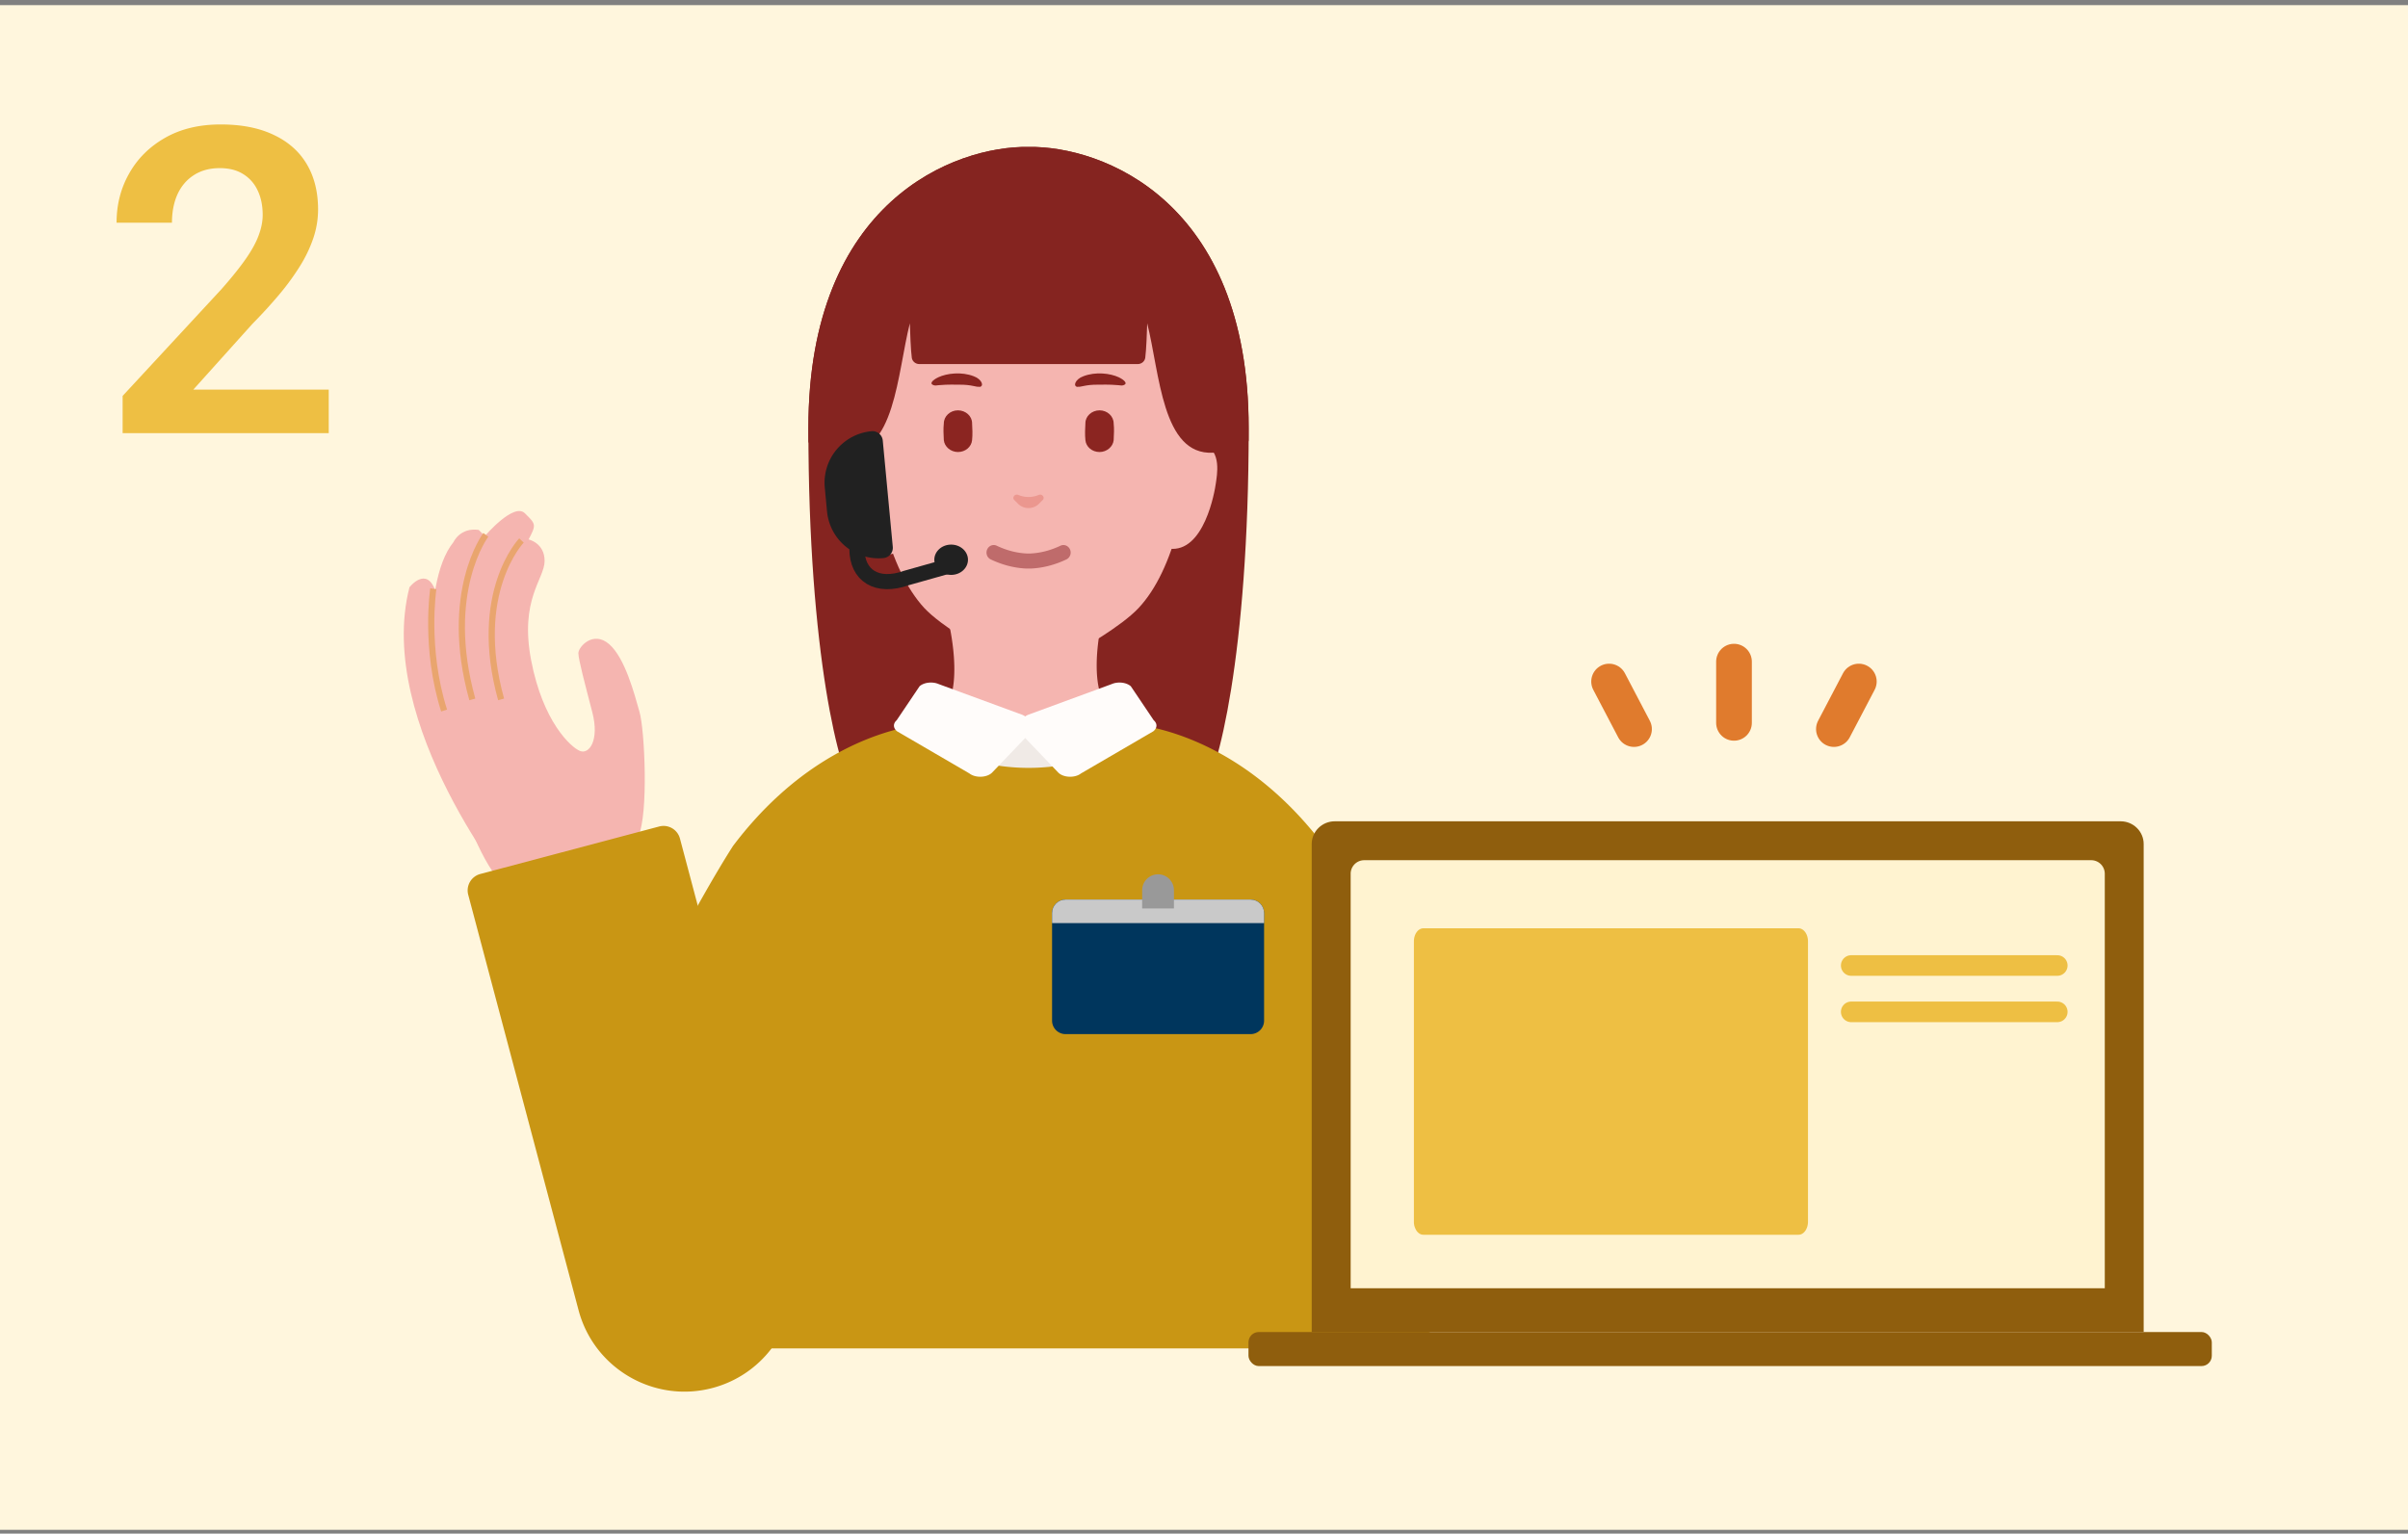
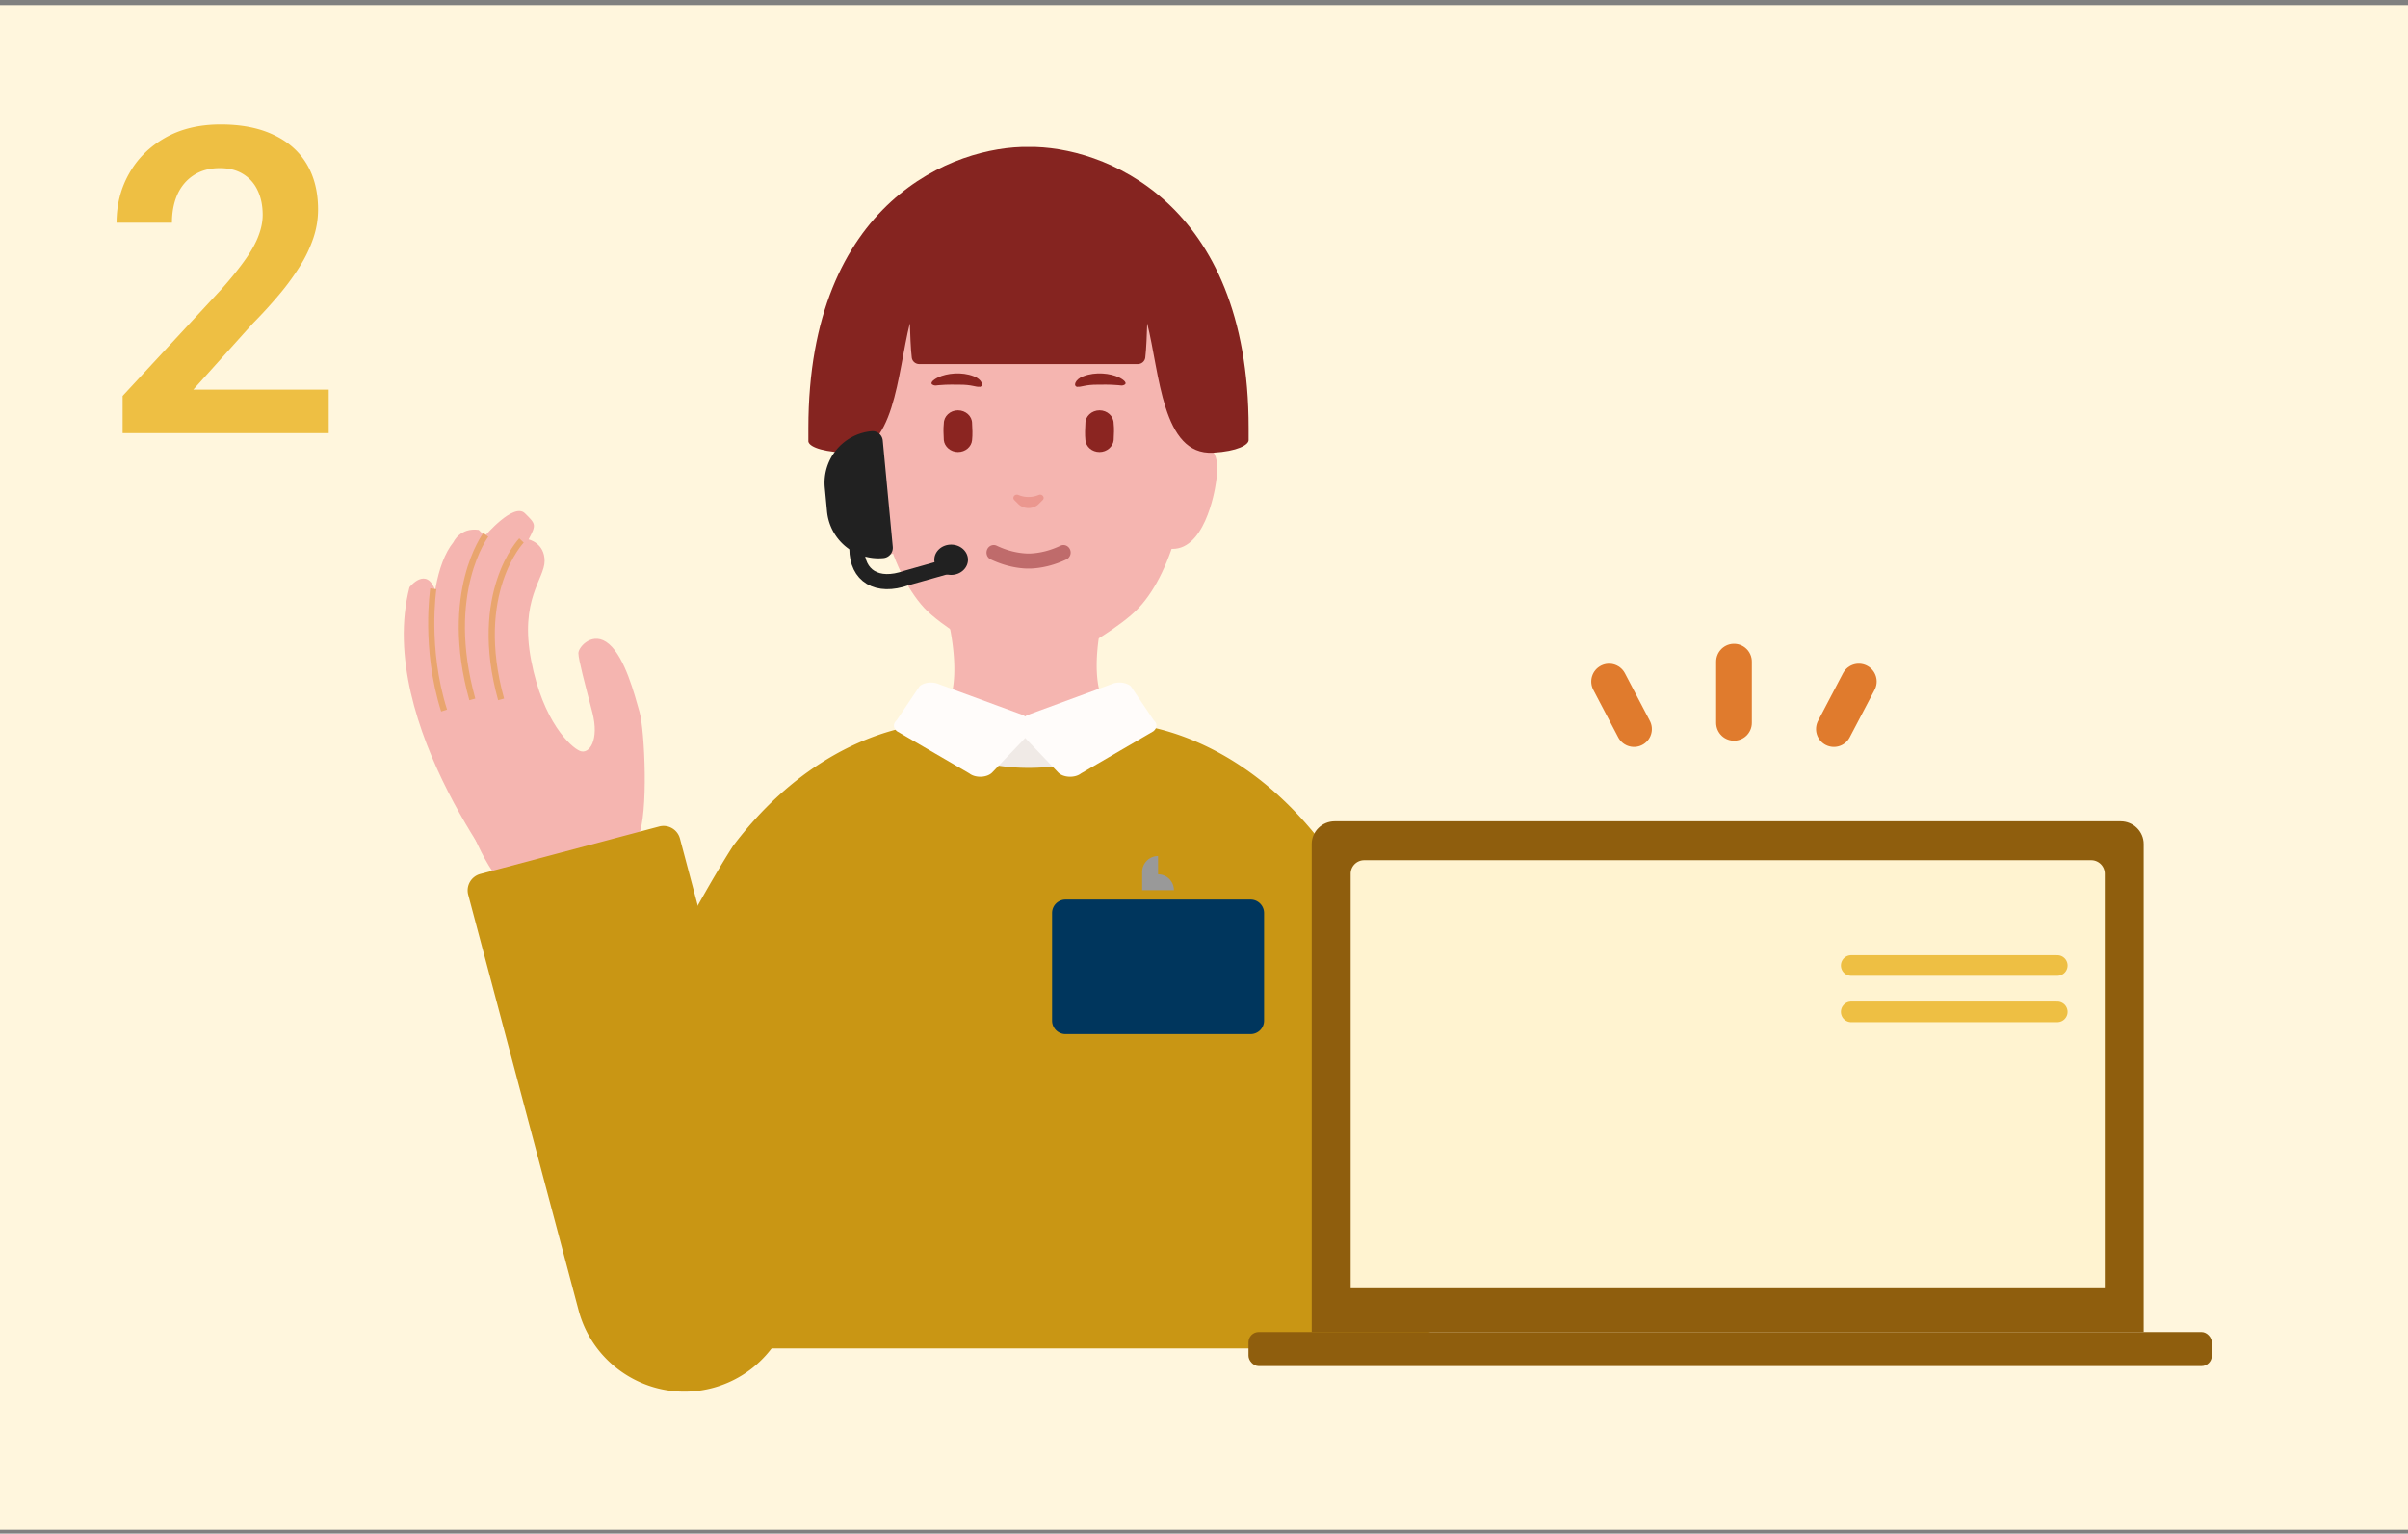
<svg xmlns="http://www.w3.org/2000/svg" width="270" height="172" fill="none">
  <rect width="100%" height="100%" fill="#808080" stroke="none" />
  <g clip-path="url(#a)">
    <path fill="#FFF6DD" d="M0 .575h270v171H0z" />
    <path fill="#EEBF43" d="M36.86 43.7v4.875H13.75v-4.172l11.086-11.976q1.734-1.969 2.742-3.422t1.43-2.625q.445-1.195.445-2.274 0-1.569-.562-2.742a4.2 4.2 0 0 0-1.641-1.851q-1.054-.657-2.602-.657-1.71 0-2.93.797-1.194.774-1.827 2.157-.61 1.382-.61 3.164h-6.21q0-3.024 1.406-5.508 1.405-2.508 4.03-4.008t6.235-1.5q3.516 0 5.953 1.172 2.438 1.148 3.703 3.281 1.266 2.133 1.266 5.086 0 1.641-.539 3.234a15 15 0 0 1-1.523 3.164 27.5 27.5 0 0 1-2.297 3.141 55 55 0 0 1-2.977 3.258L21.672 43.7z" />
-     <path fill="#852420" d="M115.328 16.477c-8.229-.124-24.687 6.013-24.687 31.529s3.509 38.969 5.26 40.996h38.851c1.755-2.027 5.26-15.48 5.26-40.996s-16.455-31.653-24.684-31.529" />
    <path fill="#F5B5B0" d="M125.52 80.42c-4.14-1.608-2-10.609-2-10.609h-17.142s2.298 9.411-1.894 10.873l1.408.38a33.5 33.5 0 0 0 18.356-.263l1.275-.385z" />
    <path fill="#F5B5B0" d="M136.139 39.673c-.253-10.64-9.289-19.199-20.45-19.233-11.161 0-20.198 8.556-20.45 19.16v.434c0 .358.037.72.071 1.078v.934c.215 3.488 1.98 9.957 3.815 16.859 1.045 3.955 2.554 7.154 4.501 9.275 1.981 2.12 6.588 4.671 6.588 4.671 1.728.754 3.599 1.115 5.437 1.15 1.871 0 3.709-.397 5.437-1.15 0 0 4.607-2.55 6.588-4.671s3.456-5.32 4.501-9.276c1.838-6.901 3.6-13.407 3.815-16.858v-.934c0-.358.072-.72.072-1.078v-.395l.071.037z" />
    <path fill="#F5B5B0" d="M131.328 52.173s1.037-3.097 3.592-2.321c2.113.633 1.52 3.519 1.407 4.362-.113.844-1.298 7.844-5.26 7.317-3.965-.528.298-9.392.298-9.392zM99.688 52.489s-1.01-3.165-3.754-2.264c-2.309.72-1.732 3.703-1.622 4.566.11.862 1.154 8.05 5.414 7.402s0-9.666 0-9.666z" />
    <path fill="#BF6B6B" d="M115.527 63.765h-.434c-1.347-.057-2.694-.403-4.007-1.025-.407-.192-.584-.69-.4-1.115.185-.426.661-.614 1.068-.422 1.121.531 2.257.825 3.392.874h.37c1.132-.049 2.275-.343 3.392-.874.408-.192.883 0 1.068.422a.857.857 0 0 1-.4 1.115c-1.313.622-2.66.968-4.007 1.025h-.042" />
    <path fill="#8B2521" d="M123.287 50.696c.826 0 1.513-.61 1.584-1.33 0-.324.038-.648.038-.972 0-.286 0-.61-.038-.9 0-.825-.72-1.473-1.584-1.473s-1.585.648-1.585 1.44c0 .323-.038.61-.038.933s0 .648.038.972c.071.754.754 1.33 1.585 1.33M107.412 50.696c-.827 0-1.514-.61-1.585-1.33 0-.324-.038-.648-.038-.972 0-.286 0-.61.038-.9 0-.825.72-1.473 1.585-1.473.864 0 1.584.648 1.584 1.44 0 .323.038.61.038.933s0 .648-.038.972c-.071.754-.754 1.33-1.584 1.33M120.799 43.369c.415.083.834-.245 2.351-.226 2.611-.045 2.43.177 2.826.056.513-.173.106-.58-.536-.889-.943-.44-2.596-.651-3.977-.109-.909.332-1.199 1.134-.622 1.202l-.045-.038zM109.855 43.369c-.419.083-.834-.245-2.35-.226-2.612-.045-2.43.177-2.827.056-.513-.173-.109-.58.536-.889.943-.44 2.596-.651 3.977-.109.909.332 1.2 1.134.619 1.202l.045-.038z" />
    <path fill="#EB978F" d="M116.484 56.513c-.622.625-1.698.625-2.32 0l-.434-.433c-.287-.29.064-.731.453-.57a2.95 2.95 0 0 0 2.279 0c.388-.161.739.28.452.57l-.433.433z" />
    <path fill="#852420" d="M115.328 16.477c-8.229-.124-24.687 6.013-24.687 31.529v1.405c-.08.516.992 1.194 4 1.36 5.712.313 5.957-8.902 7.376-14.511.026.971.105 3.02.219 3.861.056.41.422.712.849.712h24.48c.43 0 .792-.305.849-.712.113-.836.192-2.89.218-3.861 1.415 5.609 1.661 14.824 7.377 14.511 2.788-.154 3.947-.889 3.992-1.367h.004v-1.402c.011-25.512-16.447-31.649-24.677-31.525" />
    <path fill="#F5B5B0" d="M57.515 100.219s-15.541-19.03-11.603-34.354c0 0 1.904-2.456 2.922.423s2.713 14.022 6.034 13.532 12.173 23.169 2.654 20.414l-.017-.015z" />
    <path fill="#F5B5B0" d="M48.885 79.523s-2.01-13.8 1.967-18.732c0 0 .73-1.645 2.82-1.361l.696.687s3.227-3.785 4.477-2.558 1.305 1.274.424 2.942c0 0 1.803.389 1.796 2.423-.013 2.029-2.83 4.286-1.505 11.156 1.32 6.865 4.424 9.702 5.457 10.137 1.034.435 2.217-1.175 1.397-4.332s-1.557-5.919-1.562-6.625 1.654-2.575 3.448-1.017c1.794 1.557 2.838 5.607 3.413 7.626.576 2.018 1.014 11.452-.146 13.936s-8.65 9.656-13.99 6.383c-5.342-3.272-8.638-20.695-8.638-20.695l-.05.025z" />
    <path stroke="#E9A56E" stroke-miterlimit="10" stroke-width=".694" d="M48.586 66.031s-1.017 6.657 1.21 13.66M54.473 59.986s-4.86 6.446-1.513 18.456M58.472 60.616s-5.61 5.834-2.285 17.825" />
    <path fill="#C99614" d="m53.85 98.022 20.064-5.328a1.903 1.903 0 0 1 2.326 1.35l12.373 46.599c1.739 6.549-2.169 13.283-8.718 15.022-6.55 1.739-13.283-2.169-15.022-8.719L52.5 100.348a1.904 1.904 0 0 1 1.35-2.326" />
    <path fill="#F0EAE6" d="M128.537 81.908c-4.139-1.818-13.587-1.533-13.587-1.533s-7.878-.496-12.074 1.16c-6.633 2.612-5.282 3.464-5.282 3.464s3.795 6.302 17.356 6.302S132.306 85 132.306 85s1.661-.708-3.765-3.087z" />
    <path fill="#C99614" d="M166.829 131.744c-4.343-11.874-13.844-29.831-18.353-36.868-6.622-8.78-14.176-12.198-19.39-13.319a22.9 22.9 0 0 1-13.753 4.562 22.9 22.9 0 0 1-13.753-4.562c-5.218 1.124-12.769 4.543-19.39 13.32-4.513 7.036-14.01 24.993-18.353 36.867-3.52 9.621 3.803 19.748 13.81 19.435.196.03.4.049.607.049h74.161c.208 0 .408-.019.608-.049 10.006.313 17.333-9.814 13.813-19.435z" />
    <path fill="#FFFCFA" d="m105.255 76.723 9.372 3.444c.485.207.75.571.692.942l-.189 1.272a.83.83 0 0 1-.225.437l-3.648 3.814c-.569.594-1.879.652-2.567.109l-8.1-4.72c-.454-.359-.476-.87-.049-1.243l2.566-3.811c.498-.44 1.446-.549 2.148-.244" />
    <path fill="#FFFCFA" d="m124.648 76.723-9.372 3.444c-.486.207-.75.571-.693.942l.19 1.272a.8.8 0 0 0 .225.437l3.648 3.814c.569.594 1.879.652 2.567.109l8.099-4.72c.455-.359.477-.87.049-1.243l-2.565-3.811c-.499-.44-1.447-.549-2.148-.244" />
    <path fill="#00365D" d="M117.965 102.397c0-.834.677-1.508 1.508-1.508h20.752c.834 0 1.511.677 1.511 1.508v12.075c0 .834-.677 1.507-1.511 1.507h-20.752a1.51 1.51 0 0 1-1.508-1.507z" />
-     <path fill="#C9C9C9" d="M117.965 102.397c0-.834.677-1.508 1.508-1.508h20.752c.834 0 1.511.677 1.511 1.508v1.132h-23.771z" />
-     <path fill="#999" d="M129.85 98.057c.982 0 1.78.798 1.78 1.78v2.047h-3.564v-2.047c0-.982.799-1.78 1.781-1.78z" />
+     <path fill="#999" d="M129.85 98.057c.982 0 1.78.798 1.78 1.78h-3.564v-2.047c0-.982.799-1.78 1.781-1.78z" />
    <path stroke="#212121" stroke-miterlimit="10" stroke-width="1.698" d="m106.269 63.516-4.63 1.306c-3.297 1.168-5.557-.24-5.557-3.293v-4.6" />
    <path fill="#212121" stroke="#212121" stroke-width=".321" d="M106.648 61.241c.97 0 1.726.704 1.726 1.537 0 .834-.756 1.537-1.726 1.537-.969 0-1.725-.703-1.725-1.537 0-.833.756-1.537 1.725-1.537ZM97.73 48.521a1 1 0 0 1 1.091.902l1.123 11.919a1 1 0 0 1-.903 1.09 5.647 5.647 0 0 1-6.15-5.093l-.252-2.666a5.646 5.646 0 0 1 5.092-6.152Z" />
    <path stroke="#E07B2D" stroke-linecap="round" stroke-linejoin="round" stroke-width="4.003" d="M194.426 74.206v6.863M208.423 76.437l-2.794 5.33M180.422 76.437l2.794 5.33" />
    <path fill="#8F5E0D" d="M149.672 92.112h88.112c1.418 0 2.578 1.145 2.578 2.544v54.735h-93.284V94.656c0-1.4 1.16-2.544 2.578-2.544z" />
    <path fill="#FFF3D0" d="M152.972 96.476h81.502a1.52 1.52 0 0 1 1.527 1.515v46.49h-84.556v-46.49a1.52 1.52 0 0 1 1.527-1.515" />
-     <path fill="#EEBF43" stroke="#EEBF43" stroke-width=".262" d="M159.596 104.244h42.066c.24 0 .47.135.644.376.173.241.285.58.285.96v31.435c0 .38-.111.719-.285.96-.174.24-.404.375-.644.375h-42.066c-.24 0-.47-.135-.644-.375a1.65 1.65 0 0 1-.286-.96V105.58c0-.38.112-.719.286-.96s.404-.376.644-.376Z" />
    <path stroke="#EEBF43" stroke-linecap="round" stroke-width="2.31" d="M207.57 108.285h23.105M207.57 113.483h23.105" />
    <rect width="108.013" height="3.819" x="139.988" y="149.391" fill="#8F5E0D" rx="1.155" />
  </g>
  <defs>
    <clipPath id="a">
      <path fill="#fff" d="M0 .575h270v171H0z" />
    </clipPath>
  </defs>
</svg>